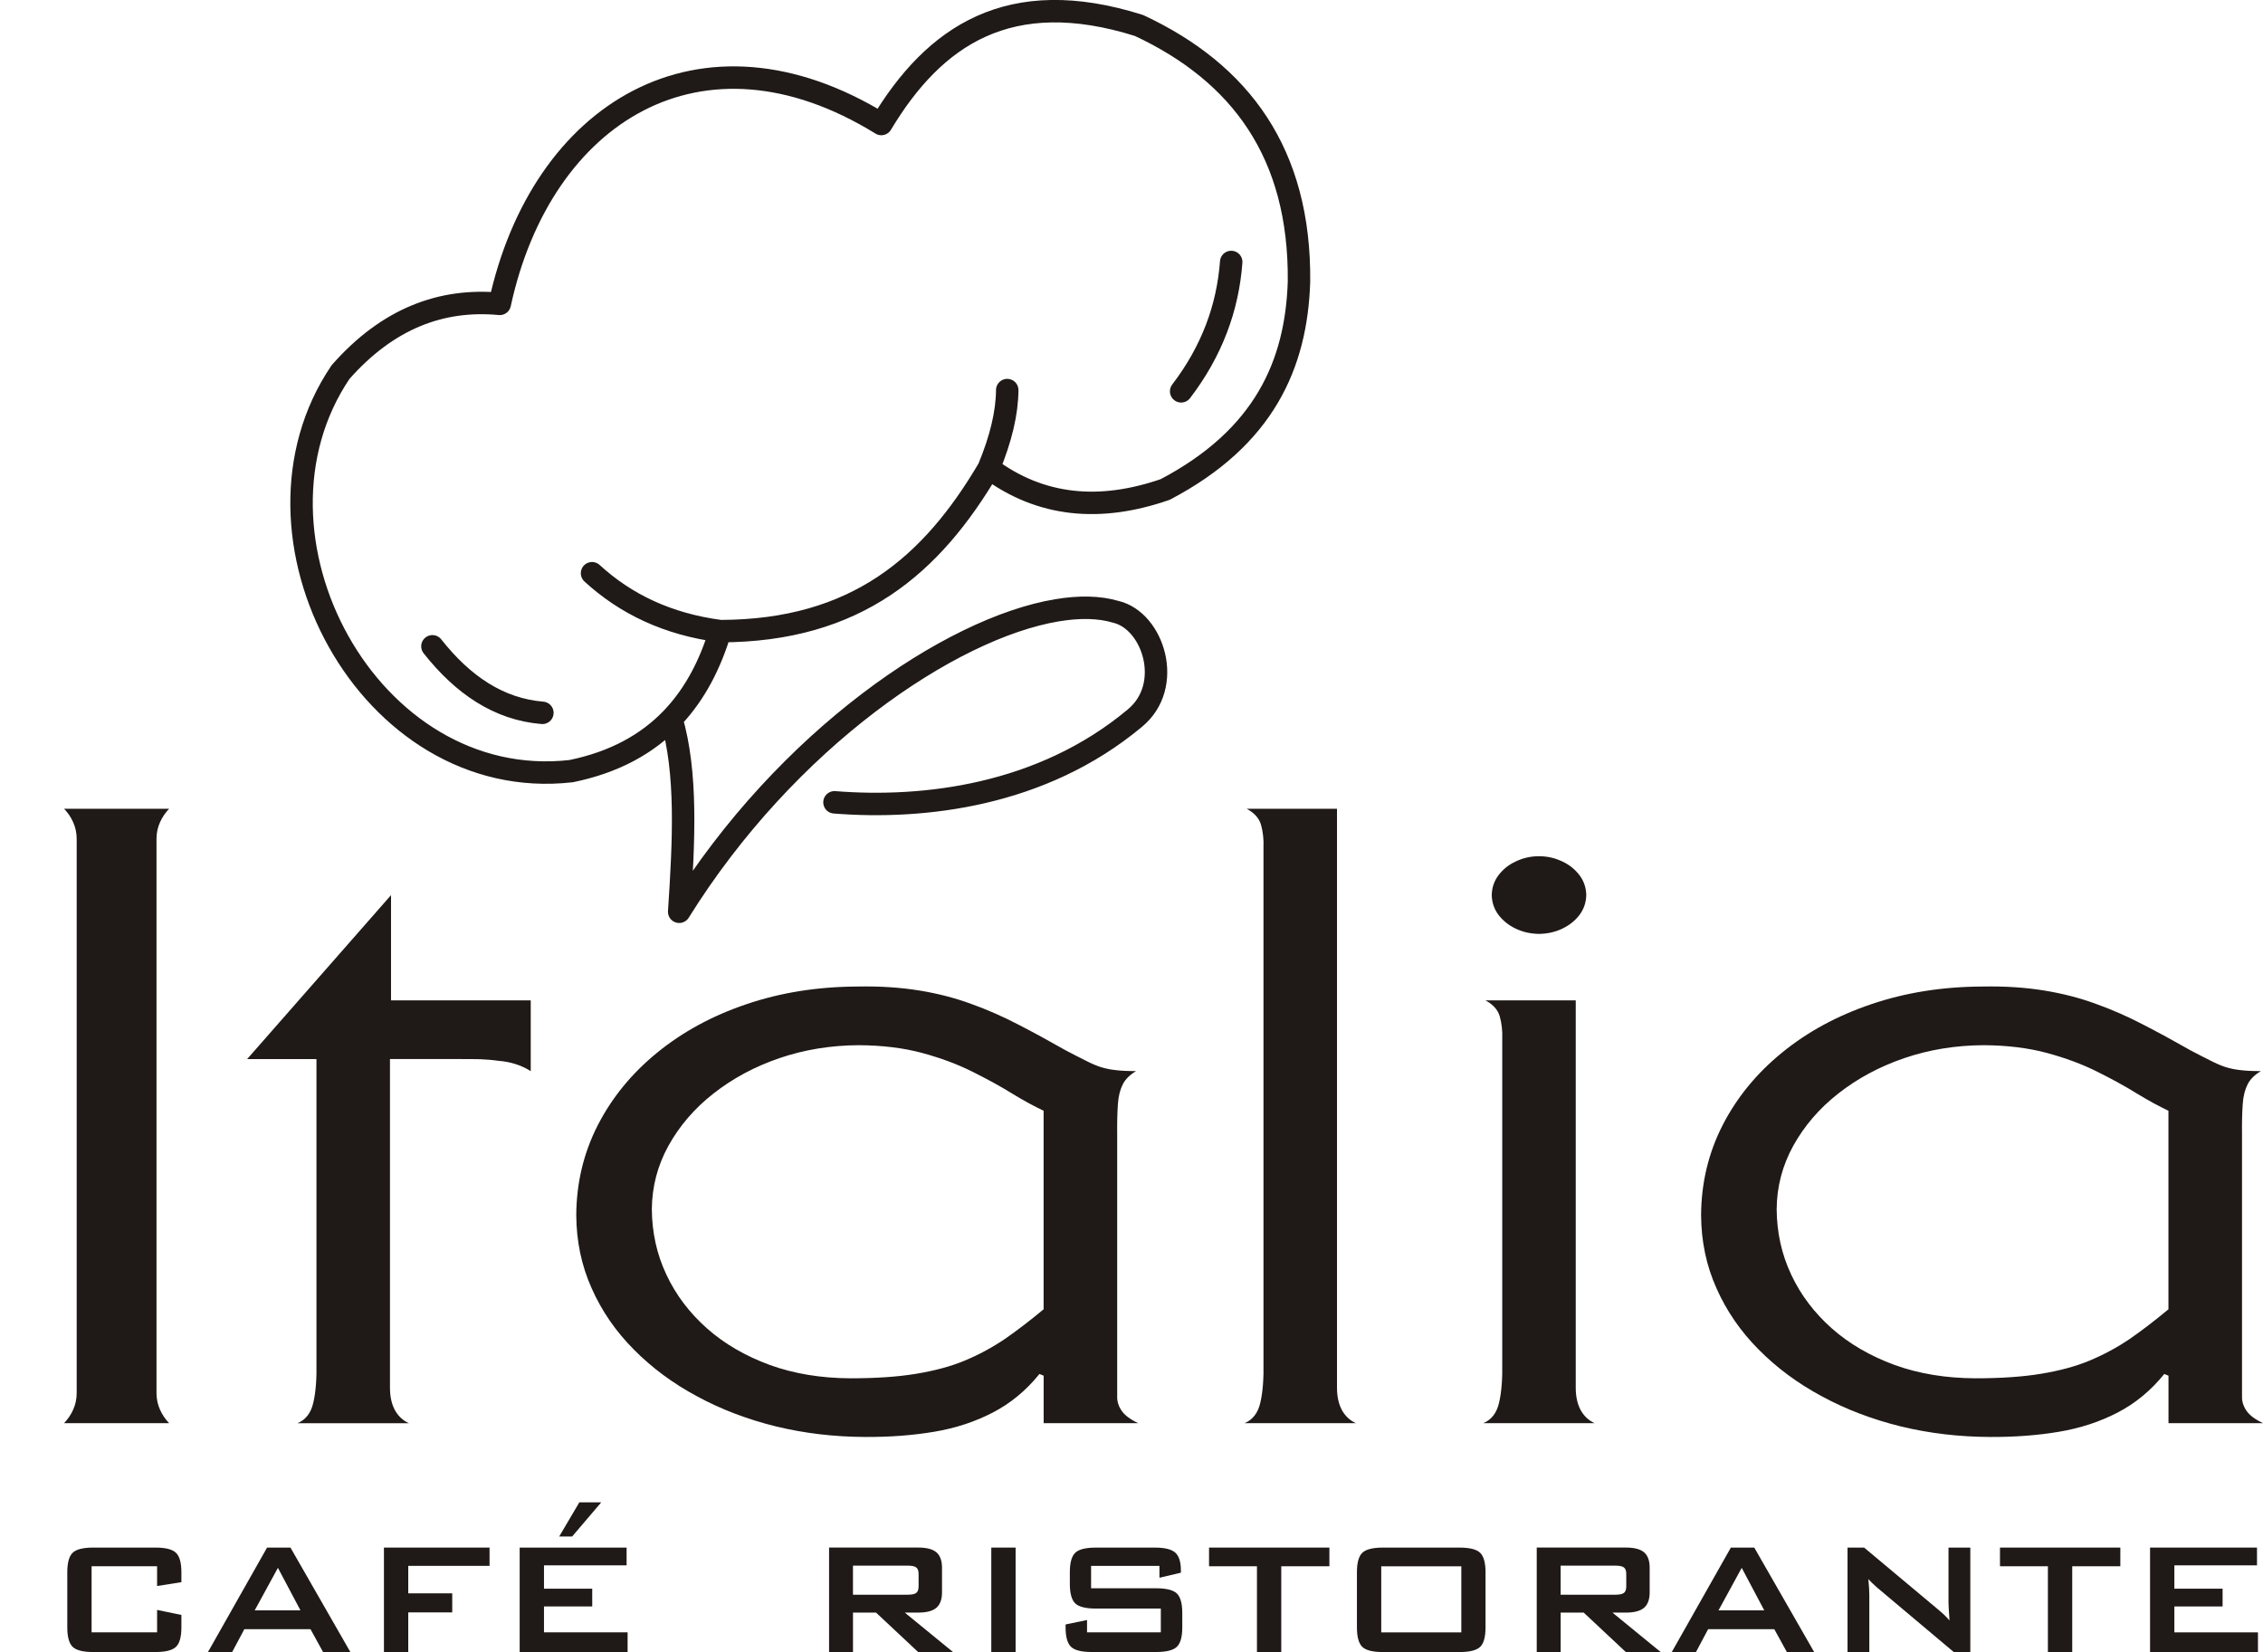
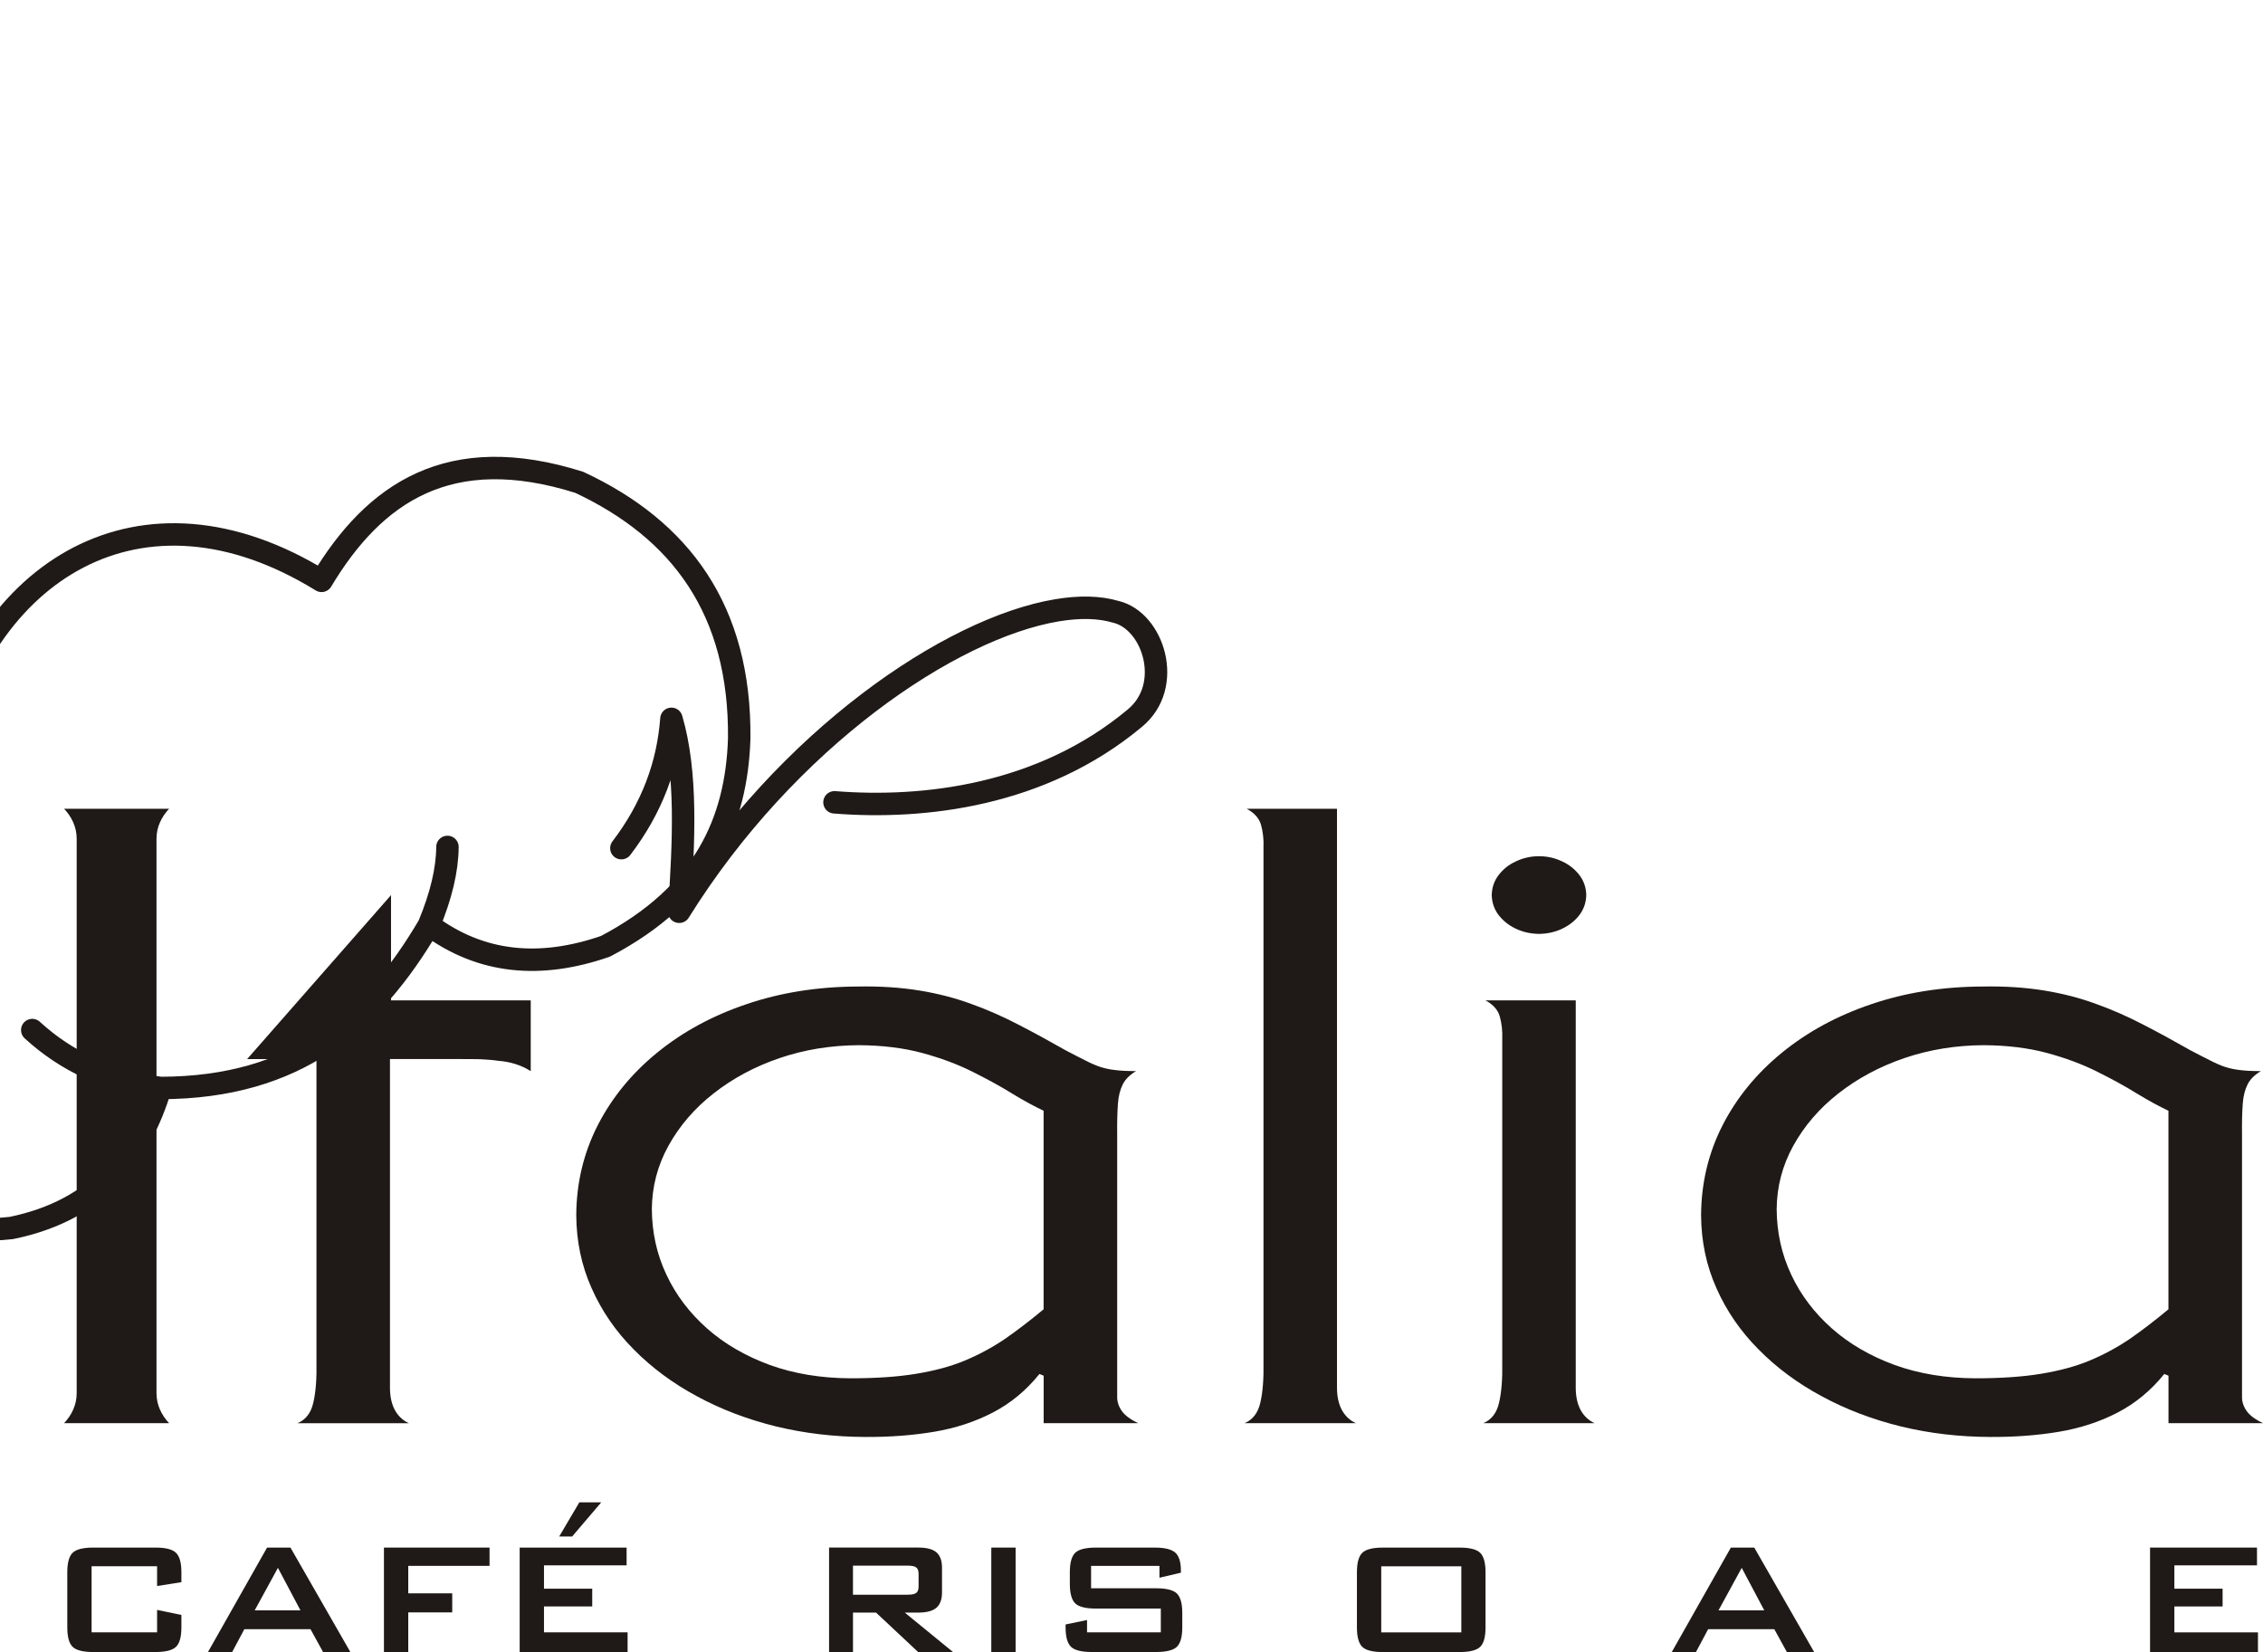
<svg xmlns="http://www.w3.org/2000/svg" xml:space="preserve" width="106.745mm" height="77.925mm" style="shape-rendering:geometricPrecision; text-rendering:geometricPrecision; image-rendering:optimizeQuality; fill-rule:evenodd; clip-rule:evenodd" viewBox="0 0 106.977 78.094">
  <defs>
    <style type="text/css">
   
    .str0 {stroke:#1F1A17;stroke-width:1.061;stroke-linecap:round;stroke-linejoin:round}
    .fil1 {fill:none}
    .fil0 {fill:#1F1A17;fill-rule:nonzero}
   
  </style>
  </defs>
  <g id="Capa_x0020_1">
    <g id="_107566944">
      <path id="_107567280" class="fil0" d="M7.398 39.659c0,-0.286 0.058,-0.551 0.166,-0.789 0.108,-0.245 0.257,-0.455 0.43,-0.639l-4.965 0c0.174,0.184 0.323,0.394 0.43,0.639 0.108,0.238 0.166,0.503 0.166,0.789l0 26.189c0,0.286 -0.058,0.551 -0.166,0.789 -0.108,0.245 -0.257,0.455 -0.43,0.639l4.965 0c-0.174,-0.184 -0.323,-0.394 -0.43,-0.639 -0.108,-0.238 -0.166,-0.503 -0.166,-0.789l0 -26.189z" />
      <path id="_1075672801" class="fil0" d="M14.96 50.062l0 14.319c0.016,0.795 -0.033,1.435 -0.149,1.924 -0.108,0.483 -0.356,0.809 -0.745,0.972l5.263 0c-0.273,-0.122 -0.497,-0.326 -0.654,-0.605 -0.157,-0.286 -0.24,-0.639 -0.24,-1.067l0 -15.542 3.277 0c0.348,0 0.67,0 0.977,0.007 0.298,0.014 0.587,0.034 0.861,0.075 0.273,0.02 0.546,0.068 0.803,0.15 0.265,0.082 0.513,0.197 0.736,0.34l0 -3.345 -6.604 0 0 -4.977 -6.802 7.751 3.277 0z" />
      <path id="_10756728012" class="fil0" d="M40.547 46.635c-1.895,0.007 -3.649,0.286 -5.263,0.836 -1.614,0.544 -3.021,1.312 -4.22,2.291 -1.2,0.979 -2.135,2.121 -2.805,3.427 -0.67,1.312 -1.009,2.726 -1.018,4.256 0.008,1.237 0.248,2.386 0.728,3.454 0.472,1.067 1.134,2.033 1.994,2.896 0.852,0.863 1.854,1.605 2.996,2.216 1.142,0.619 2.383,1.088 3.732,1.421 1.349,0.326 2.747,0.49 4.204,0.496 1.159,0.007 2.251,-0.075 3.26,-0.245 1.018,-0.17 1.945,-0.476 2.781,-0.911 0.836,-0.435 1.572,-1.04 2.201,-1.822l0.199 0.082 0 2.244 4.469 0c-0.389,-0.184 -0.654,-0.388 -0.794,-0.605 -0.141,-0.211 -0.207,-0.435 -0.199,-0.66l0 -12.401c-0.008,-0.564 0.008,-1.04 0.033,-1.414 0.025,-0.381 0.108,-0.694 0.232,-0.938 0.124,-0.245 0.339,-0.455 0.629,-0.625 -0.389,0 -0.72,-0.014 -0.976,-0.048 -0.265,-0.027 -0.505,-0.082 -0.72,-0.15 -0.223,-0.075 -0.455,-0.177 -0.703,-0.306 -0.248,-0.122 -0.563,-0.286 -0.927,-0.476 -0.778,-0.442 -1.523,-0.85 -2.251,-1.224 -0.72,-0.374 -1.456,-0.7 -2.218,-0.972 -0.753,-0.279 -1.572,-0.49 -2.441,-0.632 -0.877,-0.143 -1.845,-0.211 -2.921,-0.19zm8.788 15.257c-0.637,0.53 -1.25,0.999 -1.837,1.407 -0.596,0.401 -1.225,0.741 -1.895,1.02 -0.67,0.279 -1.44,0.483 -2.309,0.625 -0.869,0.143 -1.903,0.211 -3.095,0.211 -1.399,-0.007 -2.665,-0.217 -3.815,-0.632 -1.142,-0.422 -2.135,-0.993 -2.963,-1.727 -0.827,-0.734 -1.473,-1.584 -1.92,-2.543 -0.455,-0.965 -0.679,-1.992 -0.687,-3.094 0.008,-1.067 0.273,-2.067 0.786,-2.998 0.521,-0.938 1.225,-1.761 2.127,-2.468 0.91,-0.714 1.945,-1.271 3.12,-1.673 1.175,-0.401 2.425,-0.605 3.749,-0.612 1.117,0.007 2.11,0.129 2.996,0.367 0.877,0.238 1.663,0.53 2.358,0.877 0.695,0.347 1.324,0.687 1.87,1.027 0.554,0.34 1.059,0.612 1.514,0.829l0 9.383z" />
      <path id="_107567280123" class="fil0" d="M64.097 67.276c-0.273,-0.122 -0.496,-0.326 -0.654,-0.605 -0.157,-0.286 -0.24,-0.639 -0.24,-1.067l0 -27.372 -4.27 0c0.356,0.19 0.588,0.442 0.679,0.761 0.091,0.326 0.132,0.68 0.116,1.074l0 24.313c0.016,0.795 -0.033,1.435 -0.149,1.924 -0.108,0.483 -0.356,0.809 -0.745,0.972l5.263 0z" />
      <path id="_1075672801234" class="fil0" d="M75.383 67.276c-0.273,-0.122 -0.496,-0.326 -0.654,-0.605 -0.157,-0.286 -0.24,-0.639 -0.24,-1.067l0 -18.316 -4.27 0c0.356,0.19 0.588,0.442 0.679,0.761 0.091,0.326 0.132,0.68 0.116,1.074l0 15.257c0.016,0.795 -0.033,1.435 -0.149,1.924 -0.108,0.483 -0.356,0.809 -0.745,0.972l5.263 0zm-2.631 -26.801c-0.405,0 -0.77,0.088 -1.109,0.252 -0.339,0.156 -0.604,0.381 -0.811,0.653 -0.207,0.279 -0.306,0.585 -0.314,0.931 0.008,0.34 0.108,0.653 0.314,0.931 0.207,0.272 0.472,0.49 0.811,0.653 0.339,0.163 0.703,0.245 1.109,0.252 0.406,-0.007 0.77,-0.088 1.109,-0.252 0.339,-0.163 0.604,-0.381 0.811,-0.653 0.207,-0.279 0.306,-0.591 0.314,-0.931 -0.008,-0.347 -0.108,-0.653 -0.314,-0.931 -0.207,-0.272 -0.472,-0.496 -0.811,-0.653 -0.339,-0.163 -0.703,-0.252 -1.109,-0.252z" />
      <path id="_10756728012345" class="fil0" d="M93.72 46.635c-1.895,0.007 -3.649,0.286 -5.263,0.836 -1.614,0.544 -3.021,1.312 -4.22,2.291 -1.2,0.979 -2.135,2.121 -2.805,3.427 -0.67,1.312 -1.009,2.726 -1.018,4.256 0.008,1.237 0.248,2.386 0.728,3.454 0.472,1.067 1.134,2.033 1.994,2.896 0.852,0.863 1.854,1.605 2.996,2.216 1.142,0.619 2.383,1.088 3.732,1.421 1.349,0.326 2.747,0.49 4.204,0.496 1.159,0.007 2.251,-0.075 3.26,-0.245 1.018,-0.17 1.945,-0.476 2.781,-0.911 0.836,-0.435 1.572,-1.04 2.201,-1.822l0.199 0.082 0 2.244 4.469 0c-0.389,-0.184 -0.654,-0.388 -0.794,-0.605 -0.141,-0.211 -0.207,-0.435 -0.199,-0.66l0 -12.401c-0.008,-0.564 0.008,-1.04 0.033,-1.414 0.025,-0.381 0.108,-0.694 0.232,-0.938 0.124,-0.245 0.339,-0.455 0.629,-0.625 -0.389,0 -0.72,-0.014 -0.976,-0.048 -0.265,-0.027 -0.505,-0.082 -0.72,-0.15 -0.223,-0.075 -0.455,-0.177 -0.703,-0.306 -0.248,-0.122 -0.563,-0.286 -0.927,-0.476 -0.778,-0.442 -1.523,-0.85 -2.251,-1.224 -0.72,-0.374 -1.456,-0.7 -2.218,-0.972 -0.753,-0.279 -1.572,-0.49 -2.441,-0.632 -0.877,-0.143 -1.845,-0.211 -2.921,-0.19zm8.788 15.257c-0.637,0.53 -1.25,0.999 -1.837,1.407 -0.596,0.401 -1.225,0.741 -1.895,1.02 -0.67,0.279 -1.44,0.483 -2.309,0.625 -0.869,0.143 -1.903,0.211 -3.095,0.211 -1.399,-0.007 -2.665,-0.217 -3.815,-0.632 -1.142,-0.422 -2.135,-0.993 -2.963,-1.727 -0.827,-0.734 -1.473,-1.584 -1.92,-2.543 -0.455,-0.965 -0.679,-1.992 -0.687,-3.094 0.008,-1.067 0.273,-2.067 0.786,-2.998 0.521,-0.938 1.225,-1.761 2.127,-2.468 0.91,-0.714 1.945,-1.271 3.12,-1.673 1.175,-0.401 2.425,-0.605 3.749,-0.612 1.117,0.007 2.11,0.129 2.996,0.367 0.877,0.238 1.663,0.53 2.358,0.877 0.695,0.347 1.324,0.687 1.87,1.027 0.554,0.34 1.059,0.612 1.514,0.829l0 9.383z" />
      <g>
-         <path id="_108394408" class="fil1 str0" d="M39.448 37.927c4.224,0.336 9.799,-0.309 14.187,-3.969 1.881,-1.534 0.886,-4.623 -0.892,-5.037 -0.771,-0.23 -1.714,-0.249 -2.778,-0.071 -5.033,0.839 -12.771,6.08 -17.858,14.251 0.222,-3.357 0.385,-6.549 -0.367,-9.121m26.462 -21.596c-0.162,2.163 -0.911,4.21 -2.366,6.114m-35.394 12.054c1.441,1.825 3.135,2.976 5.198,3.145m21.101 -11.569c0.575,-1.385 0.866,-2.614 0.873,-3.688m-13.566 11.394c-2.474,-0.325 -4.466,-1.273 -6.061,-2.737m6.061 2.737c-0.468,1.55 -1.173,2.936 -2.217,4.052 -0.029,0.031 -0.059,0.063 -0.089,0.094 -1.143,1.183 -2.681,2.051 -4.743,2.473 -9.576,1.091 -16.116,-11.162 -10.899,-18.867 2.238,-2.537 4.77,-3.48 7.525,-3.222 1.958,-9.042 9.516,-13.756 18.037,-8.502 2.504,-4.178 6.054,-6.59 12.18,-4.658 4.8,2.242 7.625,6.04 7.564,12.112 -0.126,3.905 -1.644,7.366 -6.323,9.822 -3.08,1.068 -5.88,0.822 -8.339,-1.009 -2.688,4.576 -6.253,7.693 -12.693,7.706z" />
+         <path id="_108394408" class="fil1 str0" d="M39.448 37.927c4.224,0.336 9.799,-0.309 14.187,-3.969 1.881,-1.534 0.886,-4.623 -0.892,-5.037 -0.771,-0.23 -1.714,-0.249 -2.778,-0.071 -5.033,0.839 -12.771,6.08 -17.858,14.251 0.222,-3.357 0.385,-6.549 -0.367,-9.121c-0.162,2.163 -0.911,4.21 -2.366,6.114m-35.394 12.054c1.441,1.825 3.135,2.976 5.198,3.145m21.101 -11.569c0.575,-1.385 0.866,-2.614 0.873,-3.688m-13.566 11.394c-2.474,-0.325 -4.466,-1.273 -6.061,-2.737m6.061 2.737c-0.468,1.55 -1.173,2.936 -2.217,4.052 -0.029,0.031 -0.059,0.063 -0.089,0.094 -1.143,1.183 -2.681,2.051 -4.743,2.473 -9.576,1.091 -16.116,-11.162 -10.899,-18.867 2.238,-2.537 4.77,-3.48 7.525,-3.222 1.958,-9.042 9.516,-13.756 18.037,-8.502 2.504,-4.178 6.054,-6.59 12.18,-4.658 4.8,2.242 7.625,6.04 7.564,12.112 -0.126,3.905 -1.644,7.366 -6.323,9.822 -3.08,1.068 -5.88,0.822 -8.339,-1.009 -2.688,4.576 -6.253,7.693 -12.693,7.706z" />
      </g>
      <path class="fil0" d="M7.426 74.04l-3.096 0 0 3.124 3.096 0 0 -1.06 1.149 0.238 0 0.585c0,0.451 -0.084,0.759 -0.255,0.921 -0.169,0.164 -0.493,0.246 -0.969,0.246l-2.946 0c-0.48,0 -0.803,-0.081 -0.972,-0.246 -0.167,-0.163 -0.252,-0.47 -0.252,-0.921l0 -2.602c0,-0.45 0.084,-0.756 0.252,-0.921 0.169,-0.164 0.493,-0.247 0.972,-0.247l2.946 0c0.477,0 0.8,0.083 0.969,0.247 0.171,0.166 0.255,0.472 0.255,0.921l0 0.467 -1.149 0.182 0 -0.934z" />
      <path id="1" class="fil0" d="M12.041 76.124l2.162 0 -1.065 -2.009 -1.097 2.009zm-2.209 1.97l2.793 -4.937 1.106 0 2.831 4.937 -1.29 0 -0.593 -1.078 -3.129 0 -0.574 1.078 -1.145 0z" />
      <polygon id="12" class="fil0" points="18.15,78.094 18.15,73.157 23.142,73.157 23.142,74.021 19.299,74.021 19.299,75.32 21.378,75.32 21.378,76.221 19.299,76.221 19.299,78.094 " />
      <path id="123" class="fil0" d="M24.566 78.094l0 -4.937 5.055 0 0 0.84 -3.905 0 0 1.103 2.28 0 0 0.84 -2.28 0 0 1.224 3.952 0 0 0.929 -5.101 0zm1.868 -5.46l0.953 -1.616 1.036 0 -1.377 1.616 -0.612 0z" />
      <path id="1234" class="fil0" d="M42.906 74.011l-2.584 0 0 1.374 2.584 0c0.199,0 0.335,-0.029 0.408,-0.086 0.073,-0.057 0.11,-0.159 0.11,-0.306l0 -0.595c0,-0.144 -0.037,-0.244 -0.11,-0.301 -0.073,-0.057 -0.209,-0.086 -0.408,-0.086zm-3.714 4.082l0 -4.937 4.223 0c0.392,0 0.676,0.075 0.853,0.226 0.175,0.151 0.263,0.395 0.263,0.73l0 1.161c0,0.333 -0.088,0.575 -0.263,0.727 -0.177,0.153 -0.461,0.23 -0.853,0.23l-0.644 0 2.278 1.863 -1.648 0 -1.989 -1.863 -1.089 0 0 1.863 -1.13 0z" />
      <polygon id="12345" class="fil0" points="46.861,78.094 46.861,73.157 48.01,73.157 48.01,78.094 " />
      <path id="123456" class="fil0" d="M54.809 74.021l-3.231 0 0 1.06 3.077 0c0.483,0 0.81,0.083 0.979,0.247 0.17,0.166 0.255,0.472 0.255,0.921l0 0.677c0,0.448 -0.084,0.754 -0.255,0.92 -0.169,0.164 -0.496,0.247 -0.979,0.247l-3.048 0c-0.483,0 -0.81,-0.083 -0.979,-0.247 -0.171,-0.166 -0.255,-0.472 -0.255,-0.92l0 -0.135 1.014 -0.21 0 0.583 3.488 0 0 -1.125 -3.077 0c-0.48,0 -0.803,-0.083 -0.972,-0.247 -0.167,-0.166 -0.252,-0.472 -0.252,-0.921l0 -0.545c0,-0.45 0.084,-0.756 0.252,-0.921 0.169,-0.164 0.493,-0.247 0.972,-0.247l2.801 0c0.464,0 0.784,0.08 0.96,0.238 0.177,0.159 0.265,0.442 0.265,0.846l0 0.102 -1.014 0.239 0 -0.561z" />
-       <polygon id="1234567" class="fil0" points="60.568,74.04 60.568,78.094 59.419,78.094 59.419,74.04 57.154,74.04 57.154,73.157 62.843,73.157 62.843,74.04 " />
      <path id="12345678" class="fil0" d="M64.145 74.326c0,-0.45 0.084,-0.756 0.252,-0.921 0.169,-0.164 0.493,-0.247 0.972,-0.247l3.631 0c0.48,0 0.803,0.083 0.972,0.247 0.167,0.166 0.252,0.472 0.252,0.921l0 2.602c0,0.451 -0.084,0.759 -0.252,0.921 -0.169,0.164 -0.493,0.246 -0.972,0.246l-3.631 0c-0.48,0 -0.803,-0.081 -0.972,-0.246 -0.167,-0.163 -0.252,-0.47 -0.252,-0.921l0 -2.602zm1.149 2.839l3.786 0 0 -3.124 -3.786 0 0 3.124z" />
-       <path id="123456789" class="fil0" d="M76.359 74.011l-2.584 0 0 1.374 2.584 0c0.199,0 0.335,-0.029 0.408,-0.086 0.073,-0.057 0.11,-0.159 0.11,-0.306l0 -0.595c0,-0.144 -0.037,-0.244 -0.11,-0.301 -0.073,-0.057 -0.209,-0.086 -0.408,-0.086zm-3.714 4.082l0 -4.937 4.223 0c0.392,0 0.676,0.075 0.853,0.226 0.175,0.151 0.263,0.395 0.263,0.73l0 1.161c0,0.333 -0.088,0.575 -0.263,0.727 -0.177,0.153 -0.461,0.23 -0.853,0.23l-0.644 0 2.278 1.863 -1.648 0 -1.989 -1.863 -1.089 0 0 1.863 -1.13 0z" />
      <path id="12345678910" class="fil0" d="M81.238 76.124l2.162 0 -1.065 -2.009 -1.097 2.009zm-2.209 1.97l2.793 -4.937 1.106 0 2.831 4.937 -1.29 0 -0.593 -1.078 -3.129 0 -0.574 1.078 -1.145 0z" />
-       <path id="1234567891011" class="fil0" d="M87.337 78.094l0 -4.937 0.784 0 3.477 2.909c0.118,0.097 0.221,0.188 0.312,0.274 0.091,0.086 0.172,0.174 0.247,0.263 -0.018,-0.277 -0.03,-0.473 -0.037,-0.588 -0.006,-0.115 -0.01,-0.204 -0.01,-0.266l0 -2.592 1.031 0 0 4.937 -0.784 0 -3.625 -3.049c-0.088,-0.078 -0.164,-0.148 -0.229,-0.21 -0.065,-0.062 -0.126,-0.126 -0.182,-0.191 0.014,0.151 0.027,0.297 0.035,0.432 0.008,0.135 0.011,0.252 0.011,0.352l0 2.667 -1.031 0z" />
-       <polygon id="123456789101112" class="fil0" points="97.959,74.04 97.959,78.094 96.809,78.094 96.809,74.04 94.544,74.04 94.544,73.157 100.233,73.157 100.233,74.04 " />
      <polygon id="12345678910111213" class="fil0" points="101.638,78.094 101.638,73.157 106.693,73.157 106.693,73.997 102.787,73.997 102.787,75.1 105.067,75.1 105.067,75.94 102.787,75.94 102.787,77.165 106.739,77.165 106.739,78.094 " />
    </g>
  </g>
</svg>